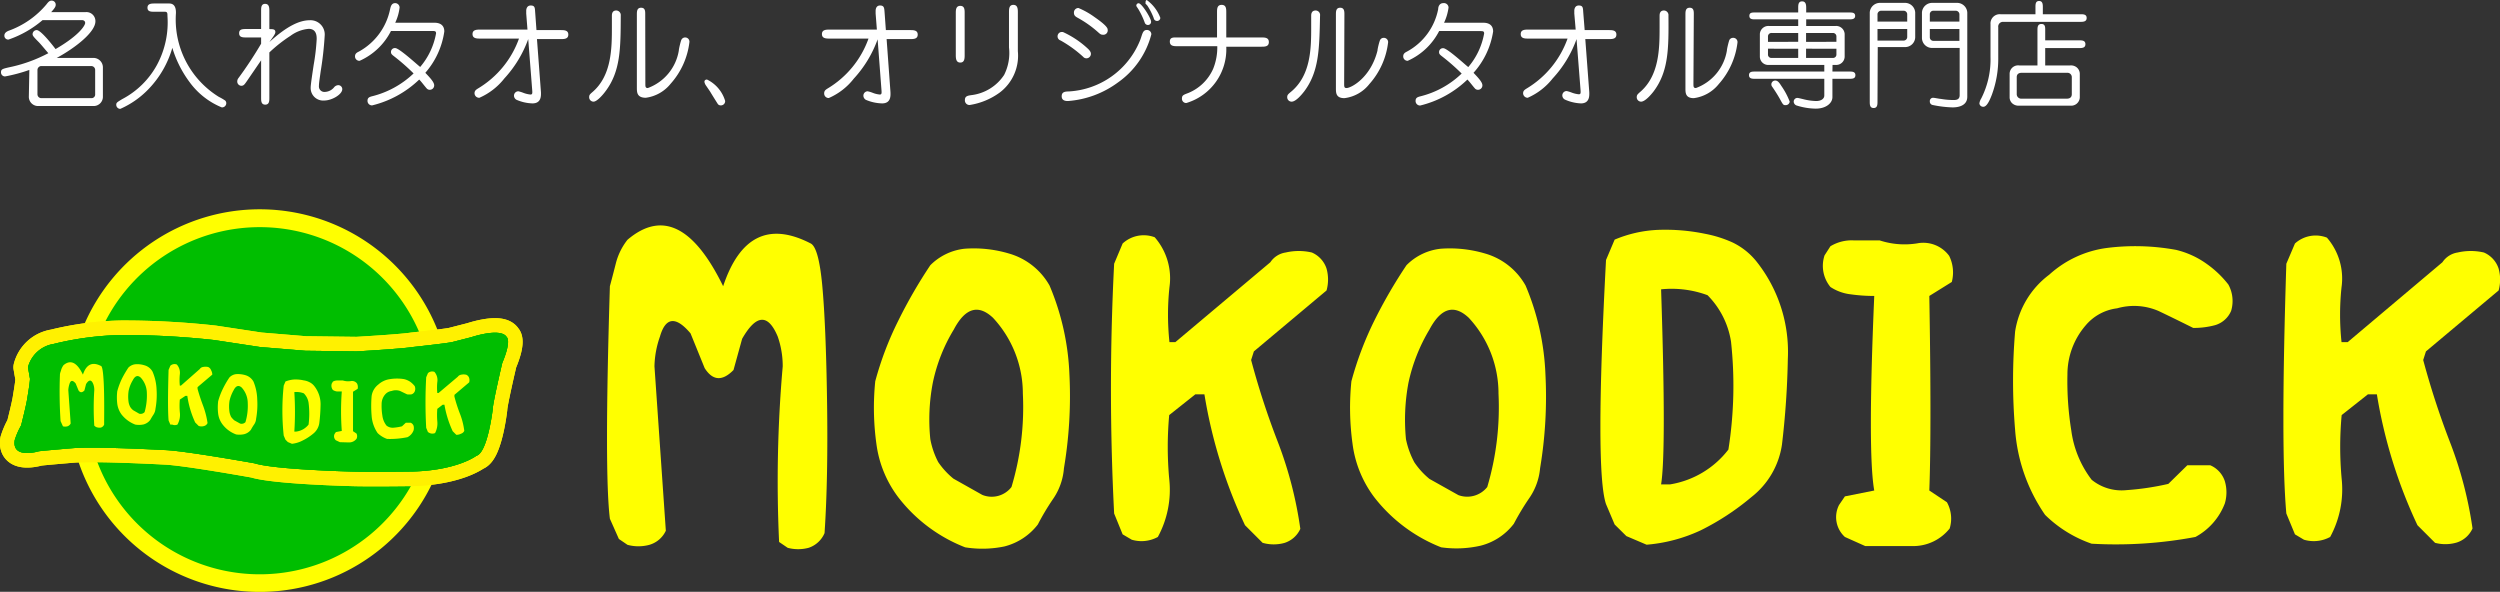
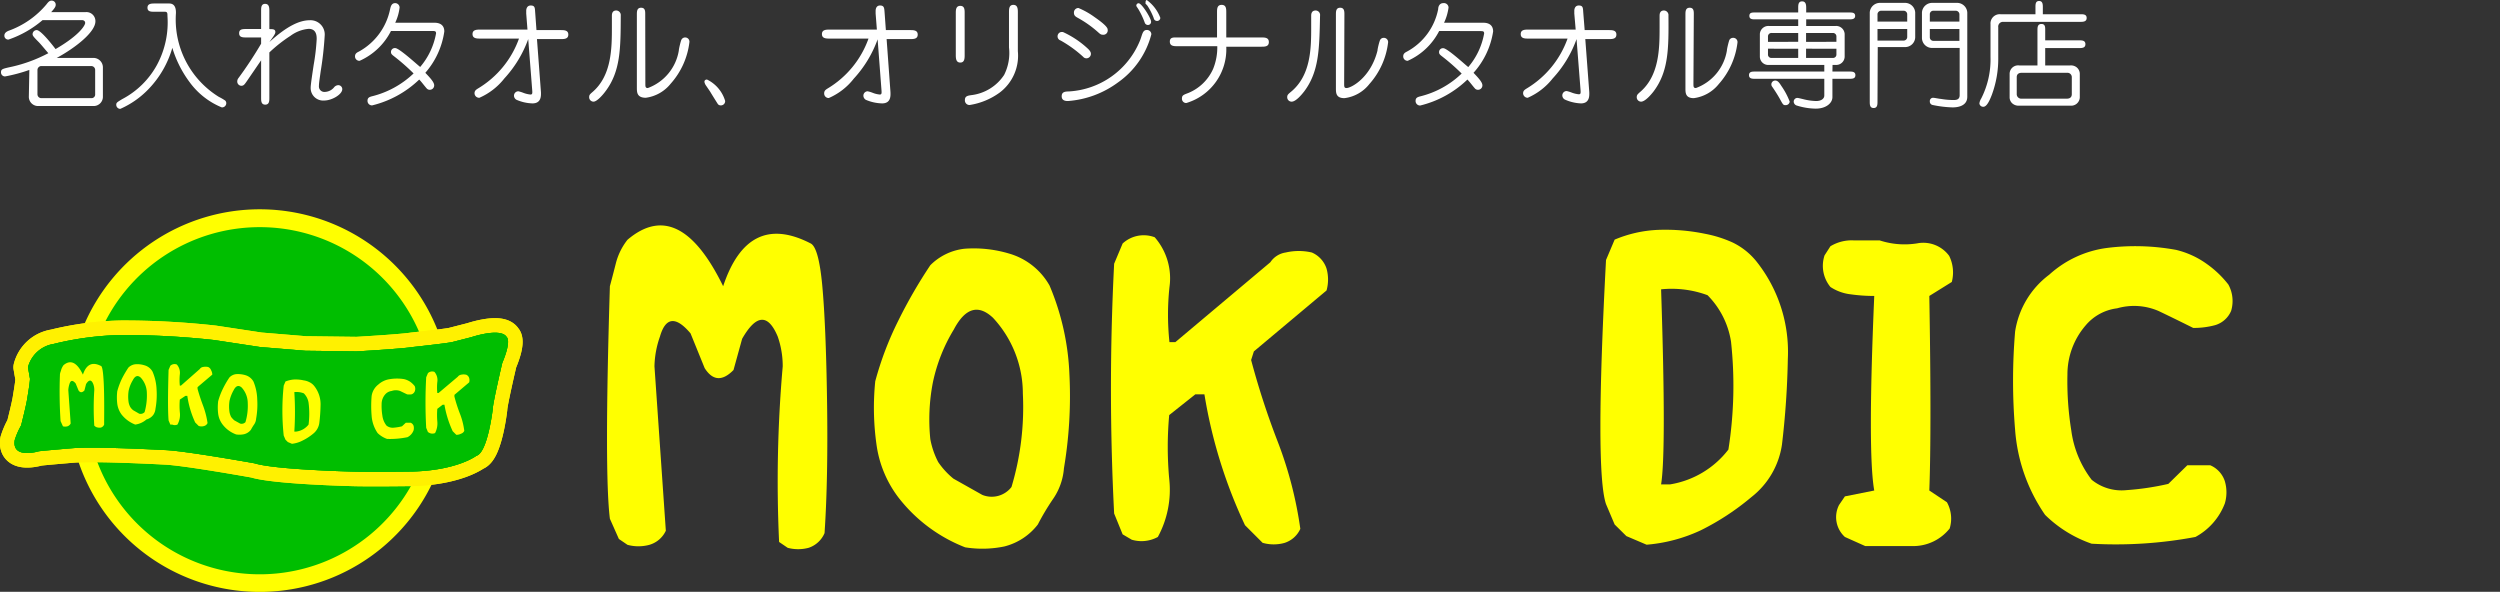
<svg xmlns="http://www.w3.org/2000/svg" viewBox="0 0 200.2 47.39">
  <rect x="0" y="0" width="200.2" height="47.39" fill="#333333" stroke="none" />
  <defs>
    <style>.cls-1{fill:#fff;}.cls-2{fill:#ff0;}.cls-3{fill:#00be00;}.cls-4{fill:none;stroke:#fff100;stroke-linecap:round;stroke-linejoin:round;stroke-width:2.33px;}</style>
  </defs>
  <g id="レイヤー_2" data-name="レイヤー 2">
    <g id="文字">
      <path class="cls-1" d="M2.35,5.6a12.75,12.75,0,0,1-1.94.52A.32.32,0,0,1,.08,5.8c0-.27.1-.29.88-.46A11.75,11.75,0,0,0,3.87,4.26c-.31-.36-.62-.74-.78-.9-.41-.41-.48-.51-.48-.62a.33.33,0,0,1,.33-.33c.32,0,1.19,1.1,1.51,1.52C6.43,2.78,6.82,2,6.82,1.84s-.13-.23-.26-.23H3.41A8.38,8.38,0,0,1,.68,3.17a.31.31,0,0,1-.33-.32c0-.23.21-.33.32-.38A7.05,7.05,0,0,0,3.72.35c.16-.21.25-.3.42-.3A.32.32,0,0,1,4.46.4c0,.14-.11.29-.36.57H6.86a.72.72,0,0,1,.78.74c0,.85-1.57,2.1-3.1,2.93h3a.76.76,0,0,1,.7.78v2.3a.74.74,0,0,1-.7.77H3a.74.74,0,0,1-.69-.77Zm.93-.31A.32.32,0,0,0,3,5.61V7.54a.31.31,0,0,0,.31.32h4a.29.29,0,0,0,.31-.32V5.61a.31.31,0,0,0-.31-.32Z" />
      <path class="cls-1" d="M12.36.94c-.26,0-.55,0-.55-.32s.29-.34.55-.34h1.19c.53,0,.54.53.54.76a7.28,7.28,0,0,0,3.44,6.72,4.08,4.08,0,0,1,.5.29.29.29,0,0,1,.09.23.34.34,0,0,1-.36.32,6,6,0,0,1-2.56-2,8.89,8.89,0,0,1-1.4-2.77,7.88,7.88,0,0,1-1.93,3.33A7.06,7.06,0,0,1,9.63,8.72a.33.33,0,0,1-.32-.32c0-.18.06-.21.47-.46a6.73,6.73,0,0,0,2.81-2.78,7.17,7.17,0,0,0,.82-3.88c0-.22,0-.34-.22-.34Z" />
      <path class="cls-1" d="M21.57,7.83c0,.24,0,.55-.33.55s-.33-.31-.33-.55v-3L19.76,6.51c-.19.27-.25.36-.45.36A.34.34,0,0,1,19,6.51a.42.42,0,0,1,.09-.25A31.64,31.64,0,0,0,20.91,3.5V3l-1.15,0c-.32,0-.61,0-.61-.34s.28-.33.6-.34l1.16,0V.86c0-.24,0-.55.32-.55s.34.3.34.55V2.33c.27,0,.48,0,.48.23,0,.06,0,.12-.16.36l-.32.45v0C23,2.07,24,1.62,24.82,1.62A1.14,1.14,0,0,1,26,2.87a27,27,0,0,1-.32,2.84c-.06.46-.14.92-.14,1.17a.44.44,0,0,0,.49.48,1,1,0,0,0,.75-.4.47.47,0,0,1,.3-.14.32.32,0,0,1,.33.32c0,.42-.83.91-1.45.91A1,1,0,0,1,24.88,7c0-.23.15-1.21.24-1.81a16.91,16.91,0,0,0,.24-2.06c0-.22,0-.82-.64-.82a2.86,2.86,0,0,0-1.46.56A11.53,11.53,0,0,0,21.57,4.2Z" />
      <path class="cls-1" d="M31.31,2.48A5.16,5.16,0,0,1,28.8,4.87a.35.35,0,0,1-.37-.36c0-.21.14-.3.31-.38a5,5,0,0,0,2.5-3.4c.05-.21.11-.48.41-.48A.36.36,0,0,1,32,.6a3.94,3.94,0,0,1-.35,1.22h3.13c.54,0,.8.26.8.7a6.39,6.39,0,0,1-1.52,3.31c.34.36.71.74.71,1a.35.35,0,0,1-.35.36.32.32,0,0,1-.26-.12c-.17-.19-.41-.52-.59-.7A8.24,8.24,0,0,1,29.8,8.44a.36.36,0,0,1-.37-.38c0-.24.17-.3.36-.35a7.36,7.36,0,0,0,3.33-1.83,16.92,16.92,0,0,0-1.6-1.4c-.17-.13-.21-.2-.21-.31a.31.31,0,0,1,.34-.32c.33,0,1.88,1.44,2,1.51a5.68,5.68,0,0,0,1.27-2.69c0-.19-.11-.19-.38-.19Z" />
      <path class="cls-1" d="M42.14,1.09c0-.09,0-.2,0-.23s0-.42.36-.42.33.22.36.59l.1,1.38h1.93c.28,0,.62,0,.62.36s-.34.36-.62.36H43l.32,4.26c0,.22.06.89-.68.89A3.46,3.46,0,0,1,41.38,8a.38.38,0,0,1-.22-.34.35.35,0,0,1,.35-.35,2.66,2.66,0,0,1,.39.12,2.07,2.07,0,0,0,.58.14c.15,0,.16-.09.14-.34L42.3,3.13h0a9.28,9.28,0,0,1-1.91,3.15,5.19,5.19,0,0,1-2,1.55A.37.37,0,0,1,38,7.47c0-.21.13-.29.27-.38a7.65,7.65,0,0,0,3.29-4H38.47c-.28,0-.63,0-.63-.36s.35-.36.63-.36h3.77Z" />
      <path class="cls-1" d="M48.48,7.32c-.19.26-.67.82-.95.82a.35.35,0,0,1-.35-.36c0-.17.06-.23.22-.37C49,6.08,49,3.83,49,2.13c0-.13,0-.73,0-.85s0-.44.35-.44a.37.37,0,0,1,.36.41C49.7,3.87,49.7,5.71,48.48,7.32Zm3.2-.63c0,.24,0,.36.2.36a3.87,3.87,0,0,0,2.48-3c0-.14.15-.74.2-.85A.33.33,0,0,1,54.85,3a.34.34,0,0,1,.36.36,6.06,6.06,0,0,1-1.5,3.34,3.07,3.07,0,0,1-2,1.13C51,7.82,51,7.39,51,7V1.17c0-.24,0-.55.34-.55s.33.3.33.55Z" />
      <path class="cls-1" d="M56.55,6.87a.77.77,0,0,1-.14-.31c0-.16.12-.19.21-.19a2.79,2.79,0,0,1,1.45,1.71.34.34,0,0,1-.34.36.3.3,0,0,1-.24-.1s-.42-.66-.62-1Z" />
      <path class="cls-1" d="M70.12,1.09c0-.09,0-.2,0-.23s0-.42.35-.42.34.22.37.59l.1,1.38h1.93c.28,0,.62,0,.62.36s-.34.36-.62.36H71l.31,4.26c0,.22.07.89-.67.89A3.53,3.53,0,0,1,69.35,8a.39.39,0,0,1-.21-.34.35.35,0,0,1,.34-.35,2.4,2.4,0,0,1,.4.12,2,2,0,0,0,.57.14c.15,0,.16-.09.14-.34l-.31-4.08h0a9.28,9.28,0,0,1-1.91,3.15,5.12,5.12,0,0,1-2,1.55A.36.36,0,0,1,66,7.47c0-.21.13-.29.27-.38a7.65,7.65,0,0,0,3.28-4H66.45c-.28,0-.63,0-.63-.36s.35-.36.63-.36h3.77Z" />
      <path class="cls-1" d="M77.25,4.39c0,.27,0,.62-.35.62s-.36-.35-.36-.62V1.08c0-.27,0-.61.36-.61s.35.34.35.61Zm4.26-.29a3.7,3.7,0,0,1-1.45,3.31,5.54,5.54,0,0,1-2.42,1A.37.37,0,0,1,77.27,8c0-.3.23-.34.5-.38A3.66,3.66,0,0,0,80.41,6a3.89,3.89,0,0,0,.39-2.2V1c0-.27,0-.61.35-.61s.36.34.36.61Z" />
      <path class="cls-1" d="M87.15,3.93c.18.18.21.29.21.39a.36.36,0,0,1-.36.35.33.33,0,0,1-.26-.12,9.58,9.58,0,0,0-1.81-1.31.34.34,0,0,1-.24-.32A.35.35,0,0,1,85,2.56l.11,0A7.45,7.45,0,0,1,87.15,3.93ZM89.53,6.6a7.69,7.69,0,0,1-4,1.49c-.14,0-.51,0-.51-.38s.31-.38.62-.39a6.55,6.55,0,0,0,5.62-4c.21-.47.21-.92.57-.92a.35.35,0,0,1,.37.35A6.79,6.79,0,0,1,89.53,6.6ZM88.3,2.78c-.15,0-.22-.07-.41-.24a8.79,8.79,0,0,0-1.58-1.11C86.07,1.3,86,1.21,86,1a.36.36,0,0,1,.36-.36,6.25,6.25,0,0,1,1.28.72c.36.25,1.06.75,1.06,1A.35.35,0,0,1,88.3,2.78ZM91,.49a.08.08,0,0,1,0-.06.18.18,0,0,1,.18-.17c.25,0,1,1.2,1,1.48a.25.25,0,0,1-.26.26.27.27,0,0,1-.25-.19,6.25,6.25,0,0,0-.5-1.06Zm.74-.24a.16.16,0,0,1,0-.09A.15.15,0,0,1,91.83,0a3.11,3.11,0,0,1,1.09,1.43.26.26,0,0,1-.26.25.27.27,0,0,1-.27-.23,5,5,0,0,0-.51-1S91.73.29,91.71.25Z" />
      <path class="cls-1" d="M97.46,1c0-.28,0-.61.37-.61s.37.33.37.61V3H101c.28,0,.61,0,.61.37s-.33.37-.61.37H98.2A4.49,4.49,0,0,1,95,8.25a.34.34,0,0,1-.35-.35c0-.26.1-.3.5-.45a3.72,3.72,0,0,0,2-1.94,4.58,4.58,0,0,0,.33-1.81H94.3c-.29,0-.62,0-.62-.37S94,3,94.3,3h3.16Z" />
      <path class="cls-1" d="M104.44,7.32c-.2.26-.67.82-1,.82a.35.35,0,0,1-.36-.36c0-.17.07-.23.23-.37C105,6.08,105,3.83,105,2.13c0-.13,0-.73,0-.85s0-.44.36-.44a.36.36,0,0,1,.35.41C105.65,3.87,105.65,5.71,104.44,7.32Zm3.2-.63c0,.24,0,.36.19.36.36,0,1.93-.81,2.48-3,0-.14.15-.74.21-.85a.32.32,0,0,1,.29-.17.34.34,0,0,1,.35.36,6.06,6.06,0,0,1-1.5,3.34,3,3,0,0,1-2,1.13c-.68,0-.68-.43-.68-.79V1.17c0-.24,0-.55.34-.55s.34.3.34.55Z" />
      <path class="cls-1" d="M115.25,2.48a5.2,5.2,0,0,1-2.52,2.39.35.35,0,0,1-.36-.36c0-.21.14-.3.3-.38a4.93,4.93,0,0,0,2.5-3.4c0-.21.11-.48.41-.48A.37.37,0,0,1,116,.6a4.11,4.11,0,0,1-.36,1.22h3.13c.54,0,.8.26.8.7A6.39,6.39,0,0,1,118,5.83c.34.36.71.74.71,1a.35.35,0,0,1-.35.36.32.32,0,0,1-.26-.12c-.17-.19-.41-.52-.59-.7a8.24,8.24,0,0,1-3.78,2.08.36.36,0,0,1-.37-.38c0-.24.17-.3.36-.35a7.3,7.3,0,0,0,3.33-1.83,16.92,16.92,0,0,0-1.6-1.4c-.17-.13-.21-.2-.21-.31a.31.31,0,0,1,.34-.32c.33,0,1.88,1.44,2,1.51a5.68,5.68,0,0,0,1.27-2.69c0-.19-.1-.19-.37-.19Z" />
      <path class="cls-1" d="M126.07,1.09c0-.09,0-.2,0-.23s0-.42.36-.42.33.22.36.59l.11,1.38h1.92c.28,0,.62,0,.62.36s-.34.36-.62.36h-1.87l.32,4.26c0,.22.06.89-.67.89a3.47,3.47,0,0,1-1.27-.3.38.38,0,0,1-.22-.34.35.35,0,0,1,.35-.35,2.66,2.66,0,0,1,.39.12,2.15,2.15,0,0,0,.58.14c.15,0,.16-.09.14-.34l-.32-4.08h0a9.11,9.11,0,0,1-1.91,3.15,5.19,5.19,0,0,1-2,1.55.37.37,0,0,1-.37-.36c0-.21.14-.29.28-.38a7.65,7.65,0,0,0,3.28-4H122.4c-.28,0-.62,0-.62-.36s.34-.36.62-.36h3.78Z" />
      <path class="cls-1" d="M132.42,7.32c-.2.26-.68.82-1,.82a.35.35,0,0,1-.35-.36c0-.17.07-.23.22-.37,1.61-1.33,1.61-3.58,1.61-5.28,0-.13,0-.73,0-.85s0-.44.35-.44a.37.37,0,0,1,.36.41C133.63,3.87,133.63,5.71,132.42,7.32Zm3.19-.63c0,.24,0,.36.2.36a3.87,3.87,0,0,0,2.48-3c0-.14.15-.74.2-.85a.33.33,0,0,1,.29-.17.34.34,0,0,1,.36.36,6.06,6.06,0,0,1-1.5,3.34,3.07,3.07,0,0,1-2,1.13c-.67,0-.67-.43-.67-.79V1.17c0-.24,0-.55.34-.55s.33.3.33.55Z" />
      <path class="cls-1" d="M146.74,5.73h1.36c.21,0,.48,0,.48.29s-.26.29-.48.29h-1.36V7.78c0,.47-.5.92-1.34.92a5.3,5.3,0,0,1-1.55-.26.34.34,0,0,1-.21-.3.3.3,0,0,1,.3-.3c.06,0,.5.11.58.13a4.55,4.55,0,0,0,.91.12c.45,0,.66-.21.66-.44V6.31h-5.54c-.22,0-.49,0-.49-.29s.26-.29.49-.29h5.54V5.2h-4.44a.67.67,0,0,1-.72-.64V2.72a.68.68,0,0,1,.72-.64H144V1.55h-3.45c-.21,0-.46,0-.46-.28s.24-.27.46-.27H144V.64c0-.23,0-.53.31-.53s.33.29.33.53V1h3.46c.21,0,.46,0,.46.27s-.25.28-.46.28h-3.46v.53H147a.68.68,0,0,1,.72.64V4.56a.68.68,0,0,1-.72.64h-.25ZM144,3.35V2.64h-2.13a.28.28,0,0,0-.29.25v.46Zm-2.42.55v.49a.27.27,0,0,0,.29.25H144V3.9ZM143,8.42c-.17,0-.2,0-.42-.41s-.52-.86-.66-1.06a.3.3,0,0,1-.07-.19.31.31,0,0,1,.3-.31c.2,0,.31.13.5.43a5.74,5.74,0,0,1,.67,1.26A.32.32,0,0,1,143,8.42Zm4.06-5.07V2.89a.28.28,0,0,0-.28-.25h-2.15v.71Zm-2.43.55v.74h2.15a.27.27,0,0,0,.28-.25V3.9Z" />
      <path class="cls-1" d="M150.35,8.13c0,.23,0,.52-.31.52s-.31-.29-.31-.52V1a.82.82,0,0,1,.82-.77h2a.82.82,0,0,1,.82.77v2a.81.81,0,0,1-.82.77h-2.18Zm2.38-6.4V1.12a.29.29,0,0,0-.31-.26h-1.75a.3.3,0,0,0-.32.26v.61Zm-2.38.59v.93h2.07a.29.29,0,0,0,.31-.27V2.32Zm4.38,1.52a.81.81,0,0,1-.82-.77V1a.82.82,0,0,1,.82-.77h2a.82.82,0,0,1,.81.77V7.75c0,.85-1,.85-1.19.85a8.87,8.87,0,0,1-1.57-.19.28.28,0,0,1-.24-.3.26.26,0,0,1,.26-.28c.12,0,.53.09.62.09a6.24,6.24,0,0,0,1,.09c.19,0,.51,0,.51-.39V3.84Zm2.18-2.11V1.12a.3.3,0,0,0-.31-.26h-1.76a.28.28,0,0,0-.3.26v.61Zm-2.37.59V3a.28.28,0,0,0,.3.27h2.07V2.32Z" />
      <path class="cls-1" d="M163,1.14V.58c0-.23,0-.5.29-.5s.3.27.3.5v.56h3c.24,0,.51,0,.51.3s-.28.31-.51.31H160.4a.38.38,0,0,0-.38.44V4.61a8.32,8.32,0,0,1-.52,3c-.14.36-.38.94-.67.94a.3.3,0,0,1-.32-.27,1,1,0,0,1,.15-.4,6.89,6.89,0,0,0,.74-3.31V1.94a.74.74,0,0,1,.8-.8Zm.16,4.1V2.44c0-.24,0-.52.32-.52s.3.29.3.51v.8h2.7c.24,0,.52,0,.52.31s-.29.31-.52.31h-2.7V5.24h2a.74.74,0,0,1,.49.13.68.68,0,0,1,.28.53V7.79a.69.69,0,0,1-.77.67H161.7a.74.74,0,0,1-.49-.13.65.65,0,0,1-.28-.53V5.9a.68.68,0,0,1,.77-.66Zm-1.26.59c-.4,0-.4.29-.4.35V7.54a.36.36,0,0,0,.4.36h3.62c.39,0,.39-.3.39-.36V6.18a.35.35,0,0,0-.39-.35Z" />
      <path class="cls-2" d="M36.12,32.08A15.32,15.32,0,1,1,20.81,16.76,15.32,15.32,0,0,1,36.12,32.08Z" />
      <path class="cls-3" d="M34.7,32.08A13.9,13.9,0,1,1,20.81,18.19,13.89,13.89,0,0,1,34.7,32.08Z" />
      <path class="cls-4" d="M2.24,29.41a2.54,2.54,0,0,1,2.07-1.87,24.36,24.36,0,0,1,5.41-.71,65.93,65.93,0,0,1,7.42.4l3.69.56,3.63.3,4.1.05s3.53-.2,4.49-.35c0,0,2.78-.3,3.18-.4L37.75,27s2.37-.8,2.83,0c0,0,.4.26-.36,2.07,0,0-.76,3.23-.76,3.69,0,0-.4,3.48-1.31,3.74,0,0-1.51,1.16-5.1,1.26,0,0-3.59.05-4.95,0,0,0-6.11-.15-7.72-.66,0,0-5.56-1-7.18-1.06,0,0-5.5-.3-7.37-.15,0,0-2.42.2-2.73.25,0,0-2.17.66-1.92-.9a6,6,0,0,1,.51-1.17s.45-1.77.5-2.22c0,0,.21-1.21.21-1.52Z" />
      <path class="cls-4" d="M2.24,29.41a2.54,2.54,0,0,1,2.07-1.87,24.36,24.36,0,0,1,5.41-.71,65.93,65.93,0,0,1,7.42.4l3.69.56,3.63.3,4.1.05s3.53-.2,4.49-.35c0,0,2.78-.3,3.18-.4L37.75,27s2.37-.8,2.83,0c0,0,.4.26-.36,2.07,0,0-.76,3.23-.76,3.69,0,0-.4,3.48-1.31,3.74,0,0-1.51,1.16-5.1,1.26,0,0-3.59.05-4.95,0,0,0-6.11-.15-7.72-.66,0,0-5.56-1-7.18-1.06,0,0-5.5-.3-7.37-.15,0,0-2.42.2-2.73.25,0,0-2.17.66-1.92-.9a6,6,0,0,1,.51-1.17s.45-1.77.5-2.22c0,0,.21-1.21.21-1.52Z" />
      <path class="cls-3" d="M2.24,29.41a2.54,2.54,0,0,1,2.07-1.87,24.36,24.36,0,0,1,5.41-.71,65.93,65.93,0,0,1,7.42.4l3.69.56,3.63.3,4.1.05s3.53-.2,4.49-.35c0,0,2.78-.3,3.18-.4L37.75,27s2.37-.8,2.83,0c0,0,.4.26-.36,2.07,0,0-.76,3.23-.76,3.69,0,0-.4,3.48-1.31,3.74,0,0-1.51,1.16-5.1,1.26,0,0-3.59.05-4.95,0,0,0-6.11-.15-7.72-.66,0,0-5.56-1-7.18-1.06,0,0-5.5-.3-7.37-.15,0,0-2.42.2-2.73.25,0,0-2.17.66-1.92-.9a6,6,0,0,1,.51-1.17s.45-1.77.5-2.22c0,0,.21-1.21.21-1.52Z" />
      <path class="cls-3" d="M2.24,29.41a2.54,2.54,0,0,1,2.07-1.87,24.36,24.36,0,0,1,5.41-.71,65.93,65.93,0,0,1,7.42.4l3.69.56,3.63.3,4.1.05s3.53-.2,4.49-.35c0,0,2.78-.3,3.18-.4L37.75,27s2.37-.8,2.83,0c0,0,.4.26-.36,2.07,0,0-.76,3.23-.76,3.69,0,0-.4,3.48-1.31,3.74,0,0-1.51,1.16-5.1,1.26,0,0-3.59.05-4.95,0,0,0-6.11-.15-7.72-.66,0,0-5.56-1-7.18-1.06,0,0-5.5-.3-7.37-.15,0,0-2.42.2-2.73.25,0,0-2.17.66-1.92-.9a6,6,0,0,1,.51-1.17s.45-1.77.5-2.22c0,0,.21-1.21.21-1.52Z" />
      <path class="cls-3" d="M2.24,29.41a2.54,2.54,0,0,1,2.07-1.87,24.36,24.36,0,0,1,5.41-.71,65.93,65.93,0,0,1,7.42.4l3.69.56,3.63.3,4.1.05s3.53-.2,4.49-.35c0,0,2.78-.3,3.18-.4L37.75,27s2.37-.8,2.83,0c0,0,.4.26-.36,2.07,0,0-.76,3.23-.76,3.69,0,0-.4,3.48-1.31,3.74,0,0-1.51,1.16-5.1,1.26,0,0-3.59.05-4.95,0,0,0-6.11-.15-7.72-.66,0,0-5.56-1-7.18-1.06,0,0-5.5-.3-7.37-.15,0,0-2.42.2-2.73.25,0,0-2.17.66-1.92-.9a6,6,0,0,1,.51-1.17s.45-1.77.5-2.22c0,0,.21-1.21.21-1.52Z" />
      <path class="cls-2" d="M7.68,34.19l-.13-.1a22.1,22.1,0,0,1,0-2.85,1.3,1.3,0,0,0-.08-.48c-.15-.38-.35-.37-.58,0l-.13.51c-.19.19-.34.18-.47,0l-.23-.56c-.24-.29-.41-.27-.5.05a1.86,1.86,0,0,0-.09.48l.19,2.67a.44.44,0,0,1-.26.23.73.73,0,0,1-.36,0L5,34.05l-.15-.33A35.9,35.9,0,0,1,4.8,30c0-.13.07-.26.1-.39a1.3,1.3,0,0,1,.19-.37c.56-.47,1.08-.22,1.55.76.27-.82.75-1.05,1.43-.7.09,0,.15.27.19.69s.07,1,.08,1.87,0,1.54,0,2.14a.41.41,0,0,1-.26.24A.73.73,0,0,1,7.68,34.19Z" />
-       <path class="cls-2" d="M10.83,34a2.57,2.57,0,0,1-1.09-.8,1.86,1.86,0,0,1-.35-.87,4.33,4.33,0,0,1,0-1,5.9,5.9,0,0,1,.37-1,8.64,8.64,0,0,1,.52-.89.92.92,0,0,1,.56-.27,1.89,1.89,0,0,1,.72.08,1.06,1.06,0,0,1,.66.52,4,4,0,0,1,.32,1.45,6.32,6.32,0,0,1-.09,1.52,1,1,0,0,1-.18.49c-.11.17-.19.31-.24.4a1,1,0,0,1-.54.36A1.72,1.72,0,0,1,10.83,34Zm.75-1a4.87,4.87,0,0,0,.18-1.52,1.86,1.86,0,0,0-.48-1.23c-.24-.23-.46-.16-.64.19a2.66,2.66,0,0,0-.34.86,3.1,3.1,0,0,0,0,.92,1.28,1.28,0,0,0,.13.37,1,1,0,0,0,.25.27l.47.27A.43.43,0,0,0,11.58,33Z" />
+       <path class="cls-2" d="M10.83,34a2.57,2.57,0,0,1-1.09-.8,1.86,1.86,0,0,1-.35-.87,4.33,4.33,0,0,1,0-1,5.9,5.9,0,0,1,.37-1,8.64,8.64,0,0,1,.52-.89.92.92,0,0,1,.56-.27,1.89,1.89,0,0,1,.72.08,1.06,1.06,0,0,1,.66.52,4,4,0,0,1,.32,1.45,6.32,6.32,0,0,1-.09,1.52,1,1,0,0,1-.18.49a1,1,0,0,1-.54.36A1.72,1.72,0,0,1,10.83,34Zm.75-1a4.87,4.87,0,0,0,.18-1.52,1.86,1.86,0,0,0-.48-1.23c-.24-.23-.46-.16-.64.19a2.66,2.66,0,0,0-.34.86,3.1,3.1,0,0,0,0,.92,1.28,1.28,0,0,0,.13.37,1,1,0,0,0,.25.27l.47.27A.43.43,0,0,0,11.58,33Z" />
      <path class="cls-2" d="M15.91,34.11l-.28-.28A7.65,7.65,0,0,1,15,31.7h-.15L14.4,32a5.91,5.91,0,0,0,0,1,1.6,1.6,0,0,1-.19,1,.53.53,0,0,1-.42,0L13.64,34l-.14-.33q-.09-1.06,0-4.05l.14-.33a.49.49,0,0,1,.52-.1,1,1,0,0,1,.24.8,4.4,4.4,0,0,0,0,.89h.09L16,29.55a.37.37,0,0,1,.25-.16,1,1,0,0,1,.42,0,.45.45,0,0,1,.24.27A.69.69,0,0,1,17,30l-1.18,1,0,.14c.13.47.28.92.44,1.34a6.65,6.65,0,0,1,.36,1.4.42.42,0,0,1-.26.23A.69.69,0,0,1,15.91,34.11Z" />
      <path class="cls-2" d="M18.91,34.79A2.41,2.41,0,0,1,17.83,34a1.79,1.79,0,0,1-.36-.87,4.33,4.33,0,0,1,0-1,5.53,5.53,0,0,1,.38-1,7.26,7.26,0,0,1,.52-.9.87.87,0,0,1,.55-.27,2.12,2.12,0,0,1,.72.08,1.09,1.09,0,0,1,.66.52A4,4,0,0,1,20.6,32a6.4,6.4,0,0,1-.09,1.53.92.92,0,0,1-.18.49,4.6,4.6,0,0,0-.24.4,1,1,0,0,1-.54.35A1.72,1.72,0,0,1,18.91,34.79Zm.75-1a4.54,4.54,0,0,0,.18-1.51,1.86,1.86,0,0,0-.48-1.24c-.24-.22-.46-.16-.64.19a3.07,3.07,0,0,0-.34.87,3,3,0,0,0,0,.91,1.5,1.5,0,0,0,.13.38,1.94,1.94,0,0,0,.25.27l.47.26A.42.42,0,0,0,19.66,33.8Z" />
      <path class="cls-2" d="M23.38,35.54l-.33-.14-.19-.19-.14-.33a18.9,18.9,0,0,1,0-4l.14-.33a2.31,2.31,0,0,1,.69-.16,3,3,0,0,1,.77.07,1.39,1.39,0,0,1,.45.14,1.07,1.07,0,0,1,.4.32,2.35,2.35,0,0,1,.5,1.57,13.3,13.3,0,0,1-.1,1.39,1.32,1.32,0,0,1-.49.85,4.18,4.18,0,0,1-.83.54A2.43,2.43,0,0,1,23.38,35.54ZM24.71,34a6.89,6.89,0,0,0,0-1.75,1.34,1.34,0,0,0-.38-.75,1.58,1.58,0,0,0-.76-.1,24.66,24.66,0,0,1,0,3.16h.15A1.48,1.48,0,0,0,24.71,34Z" />
-       <path class="cls-2" d="M27.22,35.41l-.32-.15a.42.42,0,0,1-.1-.52l.1-.14.47-.09a21.58,21.58,0,0,1,0-3.16l-.38,0a.81.81,0,0,1-.33-.12.55.55,0,0,1-.09-.52l.09-.15a.69.69,0,0,1,.38-.09h.42a1.42,1.42,0,0,0,.62.05.5.5,0,0,1,.51.19.62.62,0,0,1,.05.43l-.37.23c0,1.44,0,2.49,0,3.16l.28.19a.48.48,0,0,1,0,.42.74.74,0,0,1-.61.29Z" />
      <path class="cls-2" d="M31,35.15a2.06,2.06,0,0,1-.76-.47,2.79,2.79,0,0,1-.48-1.38,9.4,9.4,0,0,1,0-1.59,1.41,1.41,0,0,1,.54-.92,1.74,1.74,0,0,1,.93-.43,3.61,3.61,0,0,1,1.13,0,1.52,1.52,0,0,1,.5.22,1.89,1.89,0,0,1,.35.34.56.56,0,0,1,0,.43.42.42,0,0,1-.26.23,1.34,1.34,0,0,1-.35,0l-.56-.27a1,1,0,0,0-.68,0,.81.81,0,0,0-.51.27,1.18,1.18,0,0,0-.29.79,4.59,4.59,0,0,0,.06.91,1.62,1.62,0,0,0,.33.8.78.78,0,0,0,.56.17,4.18,4.18,0,0,0,.68-.11l.31-.29h.38a.42.42,0,0,1,.24.25.73.73,0,0,1,0,.36,1,1,0,0,1-.49.55A7,7,0,0,1,31,35.15Z" />
      <path class="cls-2" d="M36.54,34.82l-.29-.29a8.42,8.42,0,0,1-.66-2.12h-.14l-.43.33a6,6,0,0,0,0,1,1.66,1.66,0,0,1-.18.94.55.55,0,0,1-.43,0l-.14-.08-.14-.34a36.89,36.89,0,0,1,0-4.05l.14-.33a.5.5,0,0,1,.52-.1,1,1,0,0,1,.23.81,4.31,4.31,0,0,0,0,.88h.1l1.54-1.3a.4.4,0,0,1,.25-.16.9.9,0,0,1,.43,0,.42.42,0,0,1,.23.26.6.6,0,0,1,0,.35l-1.18,1,0,.14a12.38,12.38,0,0,0,.43,1.34,5.74,5.74,0,0,1,.36,1.4.42.42,0,0,1-.26.23A.77.77,0,0,1,36.54,34.82Z" />
      <path class="cls-2" d="M63.08,43.87l-.69-.47a105.43,105.43,0,0,1,.29-14.06,7.2,7.2,0,0,0-.4-2.39q-1.16-2.77-2.85.18l-.69,2.5c-.89.91-1.66.87-2.31-.15L55.3,26.7c-1.18-1.4-2-1.31-2.45.25a7.57,7.57,0,0,0-.44,2.39l.91,13.16A2.09,2.09,0,0,1,52,43.63a3.34,3.34,0,0,1-1.75,0l-.69-.47-.72-1.62q-.46-3.66,0-18.62c.17-.63.33-1.25.49-1.88a5.05,5.05,0,0,1,.92-1.84q4.13-3.51,7.66,3.72,2-6,7-3.43c.44.21.75,1.35.94,3.41s.32,5.13.38,9.2,0,7.61-.2,10.59a2.1,2.1,0,0,1-1.28,1.18A3.26,3.26,0,0,1,63.08,43.87Z" />
      <path class="cls-2" d="M77.29,43.83a12.47,12.47,0,0,1-5.35-4,9,9,0,0,1-1.76-4.3,21.1,21.1,0,0,1-.09-5,25.9,25.9,0,0,1,1.85-4.86,39.3,39.3,0,0,1,2.56-4.43,4.57,4.57,0,0,1,2.73-1.32,9.88,9.88,0,0,1,3.56.38,5.44,5.44,0,0,1,3.26,2.57A20.22,20.22,0,0,1,85.64,30a34.73,34.73,0,0,1-.44,7.5A5,5,0,0,1,84.3,40a19.66,19.66,0,0,0-1.19,2,4.89,4.89,0,0,1-2.68,1.76A8.68,8.68,0,0,1,77.29,43.83ZM81,39a22.18,22.18,0,0,0,.91-7.48,8.91,8.91,0,0,0-2.39-6.07q-1.77-1.66-3.14.94a13.48,13.48,0,0,0-1.68,4.26,15.61,15.61,0,0,0-.2,4.52A6.53,6.53,0,0,0,75.13,37a6.21,6.21,0,0,0,1.22,1.33l2.31,1.3A2,2,0,0,0,81,39Z" />
      <path class="cls-2" d="M101.11,43.47,99.7,42.06a39.43,39.43,0,0,1-3.25-10.48h-.73l-2.09,1.66a28,28,0,0,0,0,5.1A7.9,7.9,0,0,1,92.72,43a2.73,2.73,0,0,1-2.09.22l-.73-.43-.68-1.67a196.48,196.48,0,0,1,0-20l.68-1.62A2.49,2.49,0,0,1,92.47,19,5,5,0,0,1,93.65,23a20.91,20.91,0,0,0,0,4.4h.47L101.73,21a1.79,1.79,0,0,1,1.23-.78,4.62,4.62,0,0,1,2.09,0,2.12,2.12,0,0,1,1.18,1.29,3.26,3.26,0,0,1,0,1.75l-5.82,4.88-.22.69a62.86,62.86,0,0,0,2.15,6.59,31.59,31.59,0,0,1,1.79,6.93,2.07,2.07,0,0,1-1.28,1.13A3.23,3.23,0,0,1,101.11,43.47Z" />
-       <path class="cls-2" d="M115.41,43.83a12.6,12.6,0,0,1-5.35-4,9,9,0,0,1-1.75-4.3,21.1,21.1,0,0,1-.09-5,26.58,26.58,0,0,1,1.84-4.86,39.37,39.37,0,0,1,2.57-4.43,4.52,4.52,0,0,1,2.73-1.32,9.9,9.9,0,0,1,3.56.38,5.42,5.42,0,0,1,3.25,2.57A20.22,20.22,0,0,1,123.76,30a34.74,34.74,0,0,1-.43,7.5,5,5,0,0,1-.9,2.44,20.15,20.15,0,0,0-1.2,2,4.83,4.83,0,0,1-2.67,1.76A8.72,8.72,0,0,1,115.41,43.83ZM119.1,39a22.43,22.43,0,0,0,.9-7.48,8.9,8.9,0,0,0-2.38-6.07q-1.77-1.66-3.15.94a14,14,0,0,0-1.68,4.26,16,16,0,0,0-.2,4.52,6.81,6.81,0,0,0,.67,1.85,6.13,6.13,0,0,0,1.21,1.33l2.32,1.3A2.05,2.05,0,0,0,119.1,39Z" />
      <path class="cls-2" d="M131.86,43.62l-1.62-.69L129.3,42l-.69-1.63q-.9-2.64,0-19.55l.69-1.63a10,10,0,0,1,3.43-.78,15.72,15.72,0,0,1,3.8.31,9.71,9.71,0,0,1,2.2.69,5.52,5.52,0,0,1,2,1.62,11.63,11.63,0,0,1,2.44,7.7,67.89,67.89,0,0,1-.47,6.87,6.51,6.51,0,0,1-2.44,4.2,20.22,20.22,0,0,1-4.07,2.67A12.65,12.65,0,0,1,131.86,43.62ZM138.41,36a32.74,32.74,0,0,0,.21-8.64,6.74,6.74,0,0,0-1.88-3.72,8.28,8.28,0,0,0-3.72-.47q.43,13,0,15.62h.72A7.38,7.38,0,0,0,138.41,36Z" />
      <path class="cls-2" d="M149.37,43.73,147.74,43a2.14,2.14,0,0,1-.47-2.56l.47-.69,2.35-.47q-.54-3,0-15.58a13.2,13.2,0,0,1-1.88-.13,3.7,3.7,0,0,1-1.63-.59,2.66,2.66,0,0,1-.47-2.53l.47-.73a3.28,3.28,0,0,1,1.86-.47h2.08a6.41,6.41,0,0,0,3,.24,2.57,2.57,0,0,1,2.57,1,3,3,0,0,1,.21,2.09L154.5,23.7q.18,10.66,0,15.58l1.41.94a2.7,2.7,0,0,1,.22,2.1,3.73,3.73,0,0,1-3,1.41Z" />
      <path class="cls-2" d="M167.5,43.54a9.93,9.93,0,0,1-3.73-2.31,13.73,13.73,0,0,1-2.4-6.81,47.13,47.13,0,0,1,0-7.87A7,7,0,0,1,164.1,22a8.53,8.53,0,0,1,4.59-2.14,18.14,18.14,0,0,1,5.57.15,7,7,0,0,1,2.45,1.12,8.14,8.14,0,0,1,1.74,1.66,2.75,2.75,0,0,1,.22,2.1,2,2,0,0,1-1.29,1.15,6.5,6.5,0,0,1-1.75.22q-1.38-.69-2.76-1.35a4.93,4.93,0,0,0-3.33-.22A3.92,3.92,0,0,0,167,26.08,6,6,0,0,0,165.56,30a24.69,24.69,0,0,0,.31,4.48,8.28,8.28,0,0,0,1.63,3.94,3.79,3.79,0,0,0,2.78.83,21.5,21.5,0,0,0,3.36-.5l1.52-1.49H177a2.09,2.09,0,0,1,1.17,1.29,3.16,3.16,0,0,1,0,1.75A5.12,5.12,0,0,1,175.81,43,34.38,34.38,0,0,1,167.5,43.54Z" />
-       <path class="cls-2" d="M195,43.47l-1.41-1.41a39.43,39.43,0,0,1-3.25-10.48h-.72l-2.1,1.66a28,28,0,0,0,0,5.1,8,8,0,0,1-.92,4.66,2.76,2.76,0,0,1-2.1.22l-.72-.43-.69-1.67q-.47-5.23,0-20l.69-1.62a2.47,2.47,0,0,1,2.56-.47A5,5,0,0,1,187.51,23a20.91,20.91,0,0,0,0,4.4H188L195.59,21a1.79,1.79,0,0,1,1.22-.78,4.66,4.66,0,0,1,2.1,0,2.12,2.12,0,0,1,1.18,1.29,3.26,3.26,0,0,1,0,1.75l-5.82,4.88-.22.69a65.29,65.29,0,0,0,2.15,6.59A31.59,31.59,0,0,1,198,42.32a2.07,2.07,0,0,1-1.28,1.13A3.23,3.23,0,0,1,195,43.47Z" />
    </g>
  </g>
</svg>